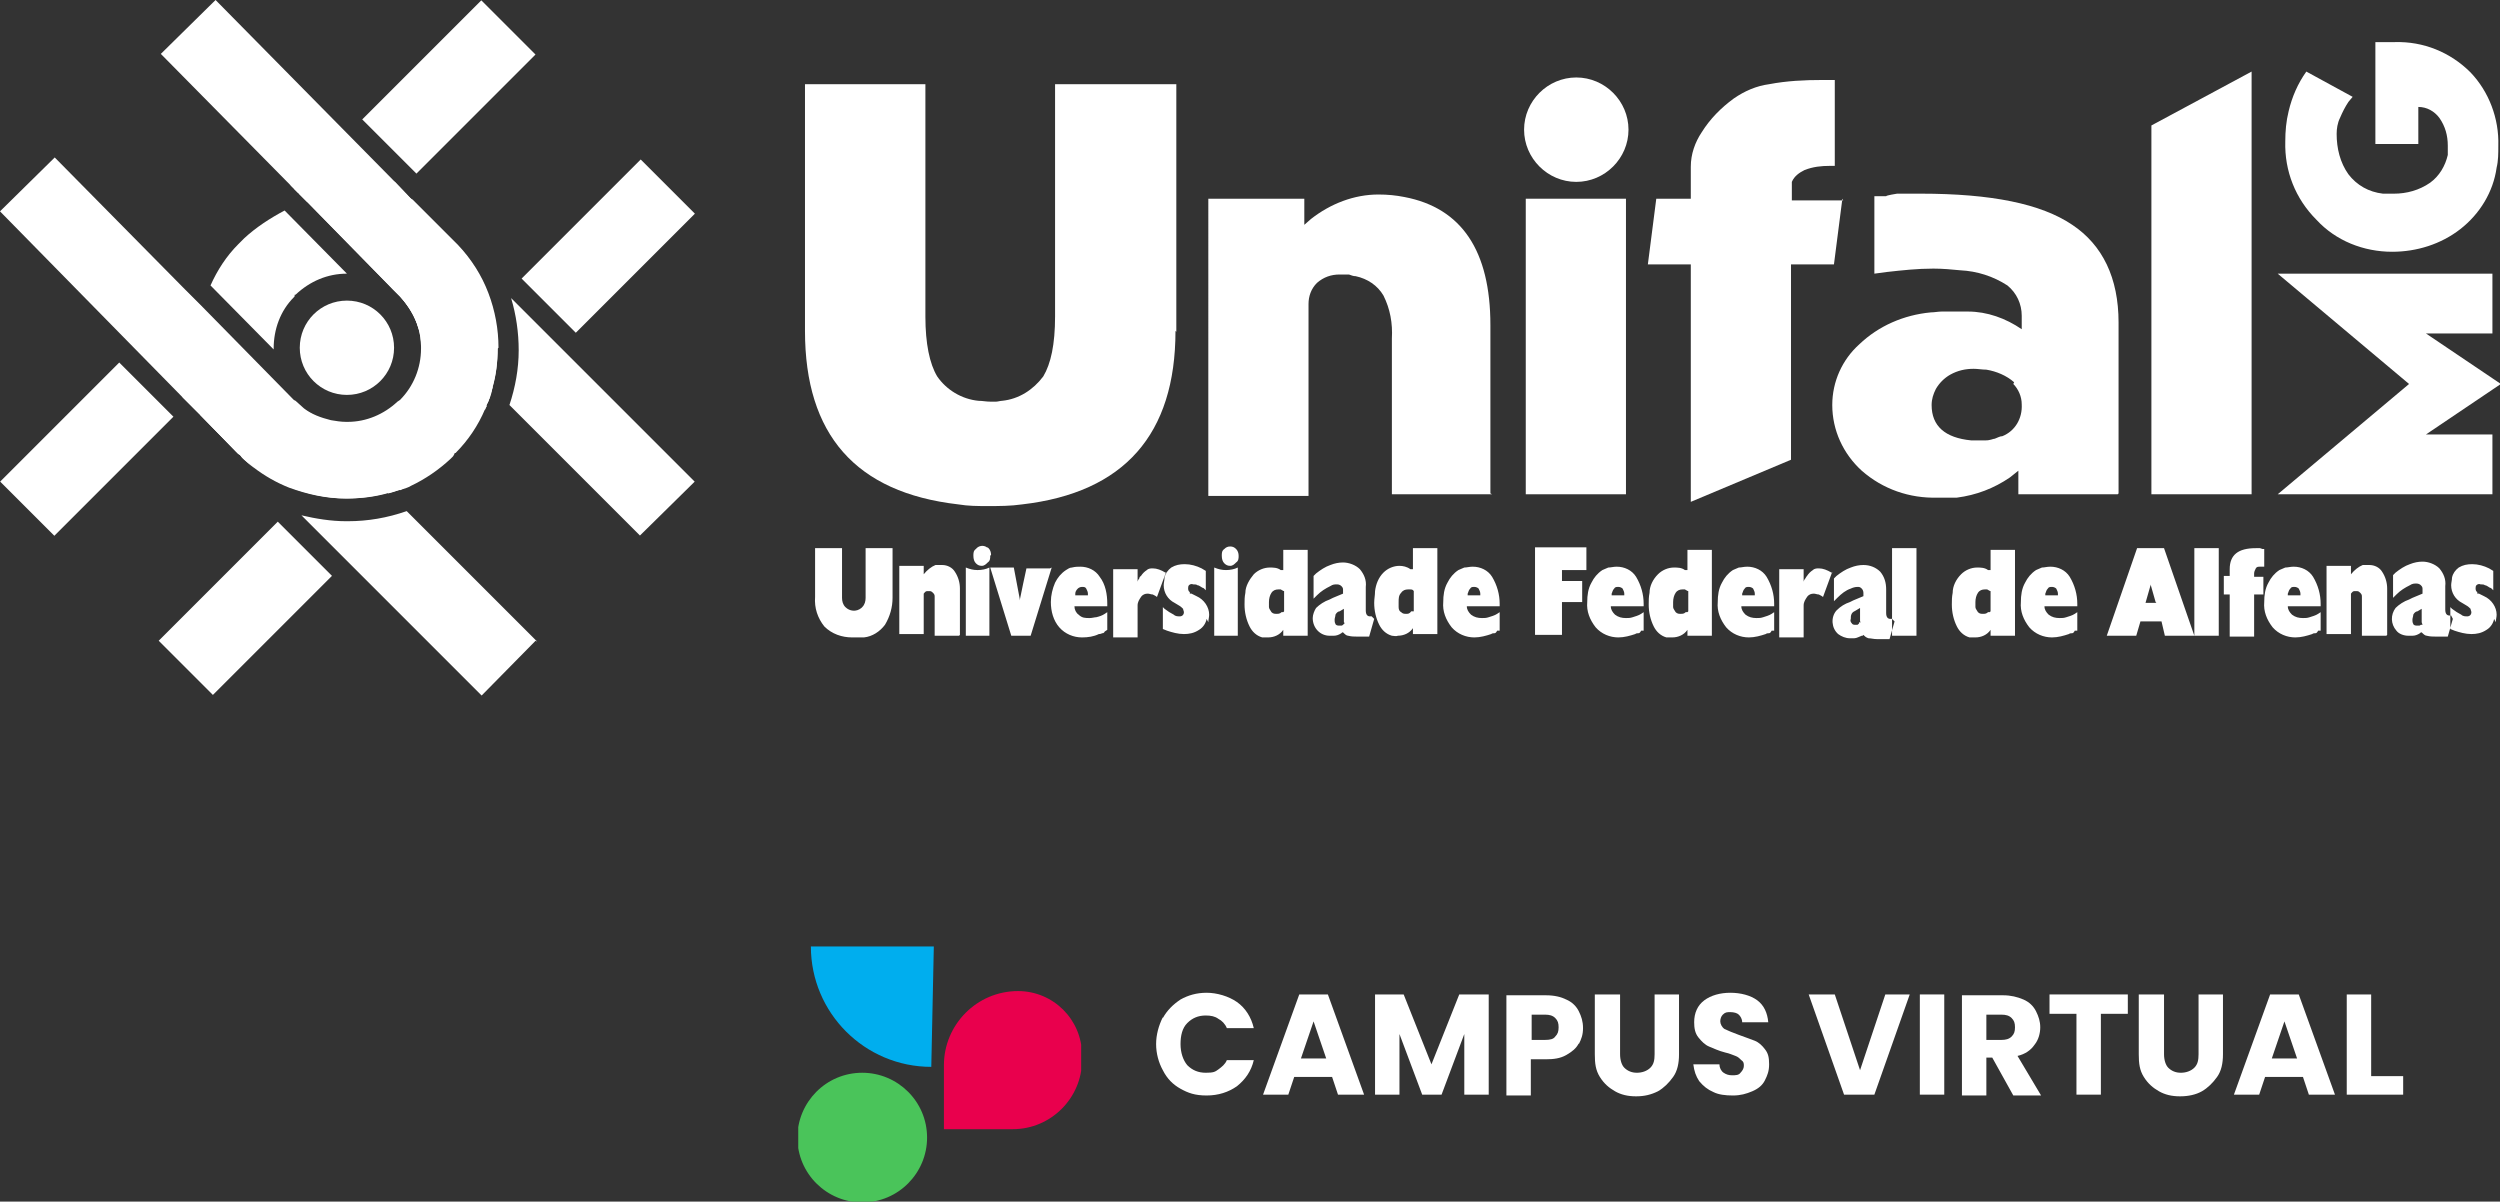
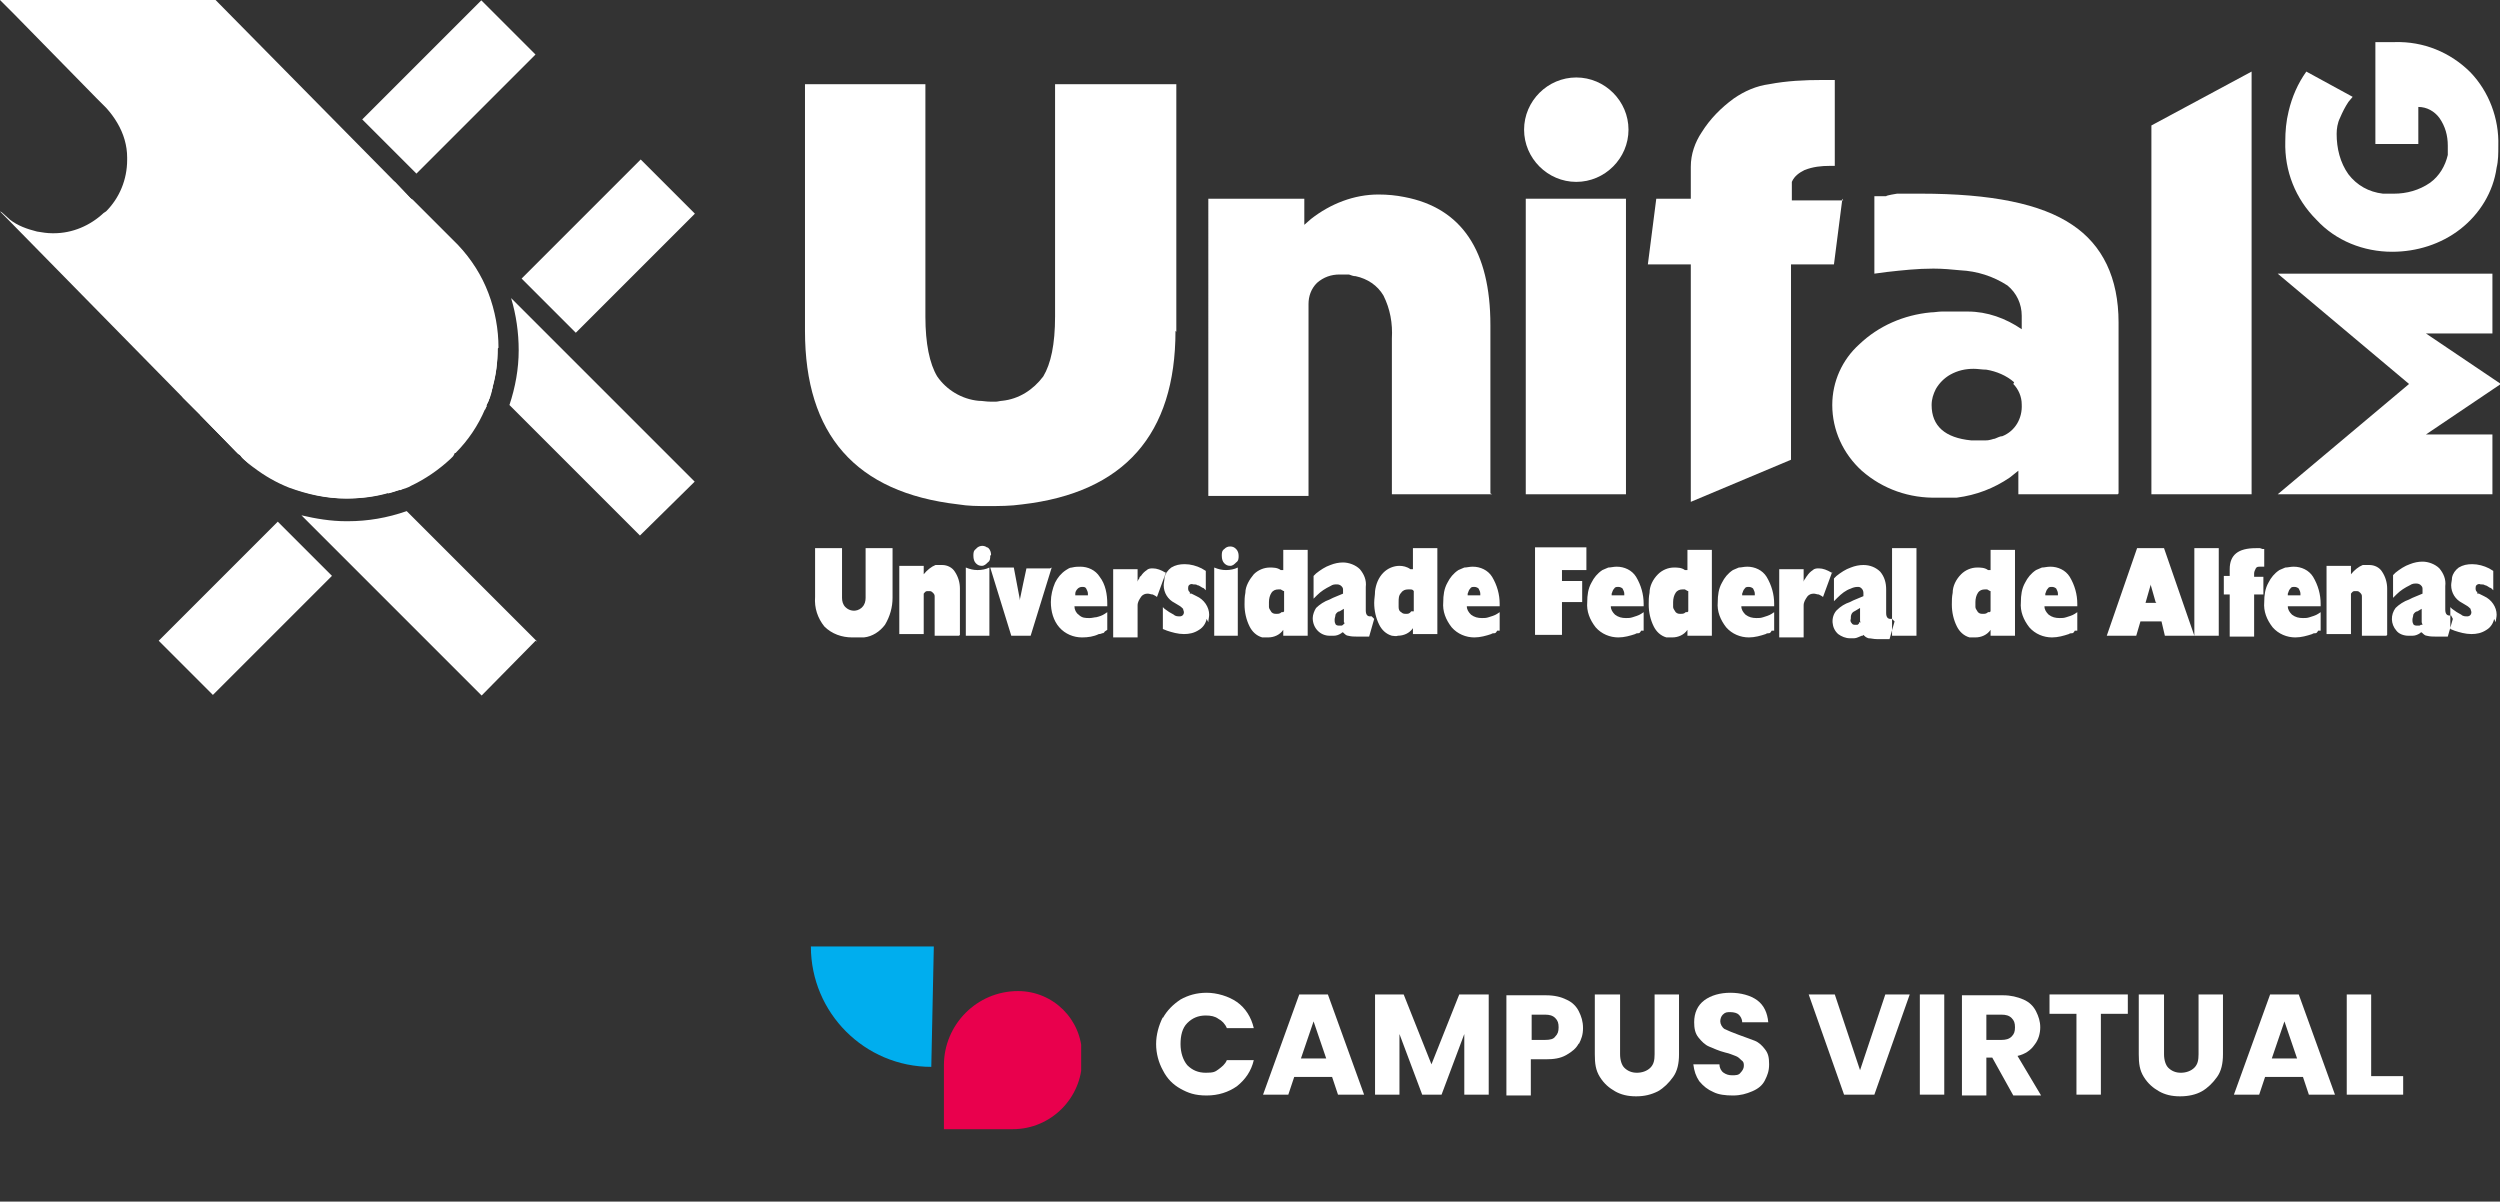
<svg xmlns="http://www.w3.org/2000/svg" version="1.1" viewBox="0 0 296.9 142.7">
  <rect x="0" y="0" width="296.9" height="142.7" fill="#333333" stroke="none" />
  <defs>
    <style>
      .cls-1 {
        fill: #e9004d;
      }

      .cls-2, .cls-3 {
        fill: #fff;
      }

      .cls-3 {
        fill-rule: evenodd;
      }

      .cls-4 {
        fill: none;
      }

      .cls-5 {
        clip-path: url(#clippath-1);
      }

      .cls-6 {
        fill: #00aeee;
      }

      .cls-7 {
        isolation: isolate;
      }

      .cls-8 {
        fill: #4ac45a;
      }

      .cls-9 {
        clip-path: url(#clippath);
      }
    </style>
    <clipPath id="clippath">
      <rect class="cls-4" x="0" width="296.9" height="82.6" />
    </clipPath>
    <clipPath id="clippath-1">
      <rect class="cls-4" x="94.8" y="112.4" width="33.6" height="30.3" />
    </clipPath>
  </defs>
  <g>
    <g id="Grupo_60">
      <g id="Grupo_59">
        <rect id="Retângulo_2" class="cls-2" x="19.2" y="67.7" width="20" height="9.1" transform="translate(-42.6 41.8) rotate(-45)" />
        <rect id="Retângulo_3" class="cls-2" x="62.2" y="24.7" width="20" height="9.1" transform="translate(.5 59.6) rotate(-45)" />
-         <rect id="Retângulo_4" class="cls-2" x=".3" y="48.8" width="20" height="9.1" transform="translate(-34.7 22.9) rotate(-45)" />
        <path id="Caminho_1" class="cls-2" d="M35.4,22.9v-.3s-.5-.2-.5-.2l.5.5Z" />
        <rect id="Retângulo_5" class="cls-2" x="43.3" y="5.8" width="20" height="9.1" transform="translate(8.3 40.7) rotate(-45)" />
        <g id="Grupo_2">
          <g class="cls-9">
            <g id="Grupo_1">
              <path id="Caminho_2" class="cls-2" d="M32.5,41.5l-7.5-7.6c.8-1.8,1.9-3.5,3.3-4.9l.7-.7c1.4-1.3,3.1-2.4,4.8-3.3l7.4,7.5c-2.3,0-4.4.9-6.1,2.5h-.1c0,.2,0,.2-.1.3-1.6,1.6-2.4,3.8-2.4,6.1,0,0,0,.1,0,.2" />
              <path id="Caminho_3" class="cls-2" d="M42.3,53l5.1,5.1c-.4.2-.9.3-1.3.4-1.7.5-3.4.7-5.1.7-2.3,0-4.5-.5-6.7-1.3-1.5-.6-2.9-1.4-4.2-2.4-.5-.4-1-.8-1.4-1.2h0s-.3-.4-.3-.4h-.1c0,0-.2-.2-.3-.3l-4.2-4.3c-.1-.3-.3-.6-.4-.9-.9-2.3-1.4-4.7-1.4-7.1,0-2,.3-3.9.9-5.8l1,1,10.9,11.1s0,0,.2.1c.3.3.7.6,1,.9.9.7,2,1.1,3.2,1.4l2,2,1.1,1.1Z" />
              <path id="Caminho_4" class="cls-2" d="M59.1,41.4h0c0,1.7-.2,3.2-.6,4.6-.1.5-.3.9-.4,1.4l-5-5-1.1-1.1-2.3-2.3c-.4-1.4-1.2-2.7-2.2-3.8l-1.1-1.1-9.9-10.1-1-1c4.3-1.4,8.8-1.2,13,.5.2,0,.3.1.5.2l3.5,3.5,1.9,1.9c1.6,1.7,2.8,3.6,3.6,5.7.8,2.1,1.2,4.3,1.2,6.5" />
              <path id="Caminho_5" class="cls-2" d="M63.6,76.1l-6.4,6.5-21.3-21.3s0,0-.1-.1h0c1.7.4,3.5.7,5.3.7h.2c2.4,0,4.7-.4,7-1.2l15.5,15.5Z" />
              <path id="Caminho_6" class="cls-2" d="M76.1,63.7l-15.6-15.6c.7-2.1,1.1-4.3,1.1-6.5,0-2.1-.3-4.2-.9-6.2l21.8,21.8-6.5,6.4Z" />
              <path id="Caminho_7" class="cls-2" d="M48.9,23.7l-2-2.1c-4.1-1.1-8.4-1-12.4.4l1,1,1,1c5.5-1.6,11.4-.4,15.9,3.2l-3.5-3.5ZM41.3,50.2h-.2c-.6,0-1.2,0-1.8-.2-1.1-.2-2.2-.7-3.2-1.4l10,10c.5-.1.9-.3,1.3-.4t0,0h.2c.3-.2.7-.4,1-.5l-7.5-7.5ZM47.5,35.1l-.4-.4h0c-.2-.2-.5-.4-.7-.6l1.1,1.1c1,1.1,1.8,2.3,2.2,3.8.2.7.3,1.4.3,2.1l7.6,7.6c0-.1.1-.2.1-.3v-.2c.2-.3.3-.5.4-.8.2-.4.3-.9.4-1.4l-10.9-11ZM28.9,54.3c-.2-.2-.4-.4-.6-.6-4.4-4.6-6-11.1-4.3-17.2l-1-1-1-1c-1.4,4.1-1.6,8.5-.3,12.7l2.2,2.2,4.2,4.3c0,0,.2.2.3.3h.1l.3.4h0c.4.4.9.8,1.4,1.2l-1.3-1.3Z" />
-               <path id="Caminho_8" class="cls-2" d="M28.3,53.9c0,0-.2-.2-.3-.3l-4.2-4.3-2.2-2.2L0,25.1l6.5-6.4,15.5,15.7,1,1,1,1,10.9,11.1s0,0,.2.1c.3.3.7.6,1,.9.9.7,2,1.1,3.2,1.4.6.1,1.2.2,1.8.2h.2c2.2,0,4.3-.9,5.9-2.4l.3-.2c1.6-1.6,2.5-3.8,2.5-6.1,0-.1,0-.2,0-.3,0-.7-.1-1.4-.3-2.1-.4-1.4-1.2-2.7-2.2-3.8l-1.1-1.1-9.9-10.1-1-1-1-1-15.4-15.6L25.6,0l21.3,21.6,2,2.1,3.5,3.5,1.9,1.9c1.6,1.7,2.8,3.6,3.6,5.7.8,2.1,1.2,4.3,1.2,6.5h0c0,1.7-.2,3.2-.6,4.6-.1.5-.3.9-.4,1.4,0,.3-.2.5-.3.8v.2c-.1.1-.2.2-.2.3-.8,1.9-2,3.7-3.5,5.2h-.1c0,.1-.2.4-.2.4,0,0-.2.2-.3.3-1.4,1.3-3,2.4-4.7,3.2-.3.2-.7.3-1,.4h-.2q0,0,0,0c-.4.2-.9.3-1.3.4-1.7.5-3.4.7-5.1.7-2.3,0-4.5-.5-6.7-1.3-1.5-.6-2.9-1.4-4.2-2.4-.5-.4-1-.8-1.4-1.2h0" />
+               <path id="Caminho_8" class="cls-2" d="M28.3,53.9c0,0-.2-.2-.3-.3l-4.2-4.3-2.2-2.2L0,25.1s0,0,.2.1c.3.3.7.6,1,.9.9.7,2,1.1,3.2,1.4.6.1,1.2.2,1.8.2h.2c2.2,0,4.3-.9,5.9-2.4l.3-.2c1.6-1.6,2.5-3.8,2.5-6.1,0-.1,0-.2,0-.3,0-.7-.1-1.4-.3-2.1-.4-1.4-1.2-2.7-2.2-3.8l-1.1-1.1-9.9-10.1-1-1-1-1-15.4-15.6L25.6,0l21.3,21.6,2,2.1,3.5,3.5,1.9,1.9c1.6,1.7,2.8,3.6,3.6,5.7.8,2.1,1.2,4.3,1.2,6.5h0c0,1.7-.2,3.2-.6,4.6-.1.5-.3.9-.4,1.4,0,.3-.2.5-.3.8v.2c-.1.1-.2.2-.2.3-.8,1.9-2,3.7-3.5,5.2h-.1c0,.1-.2.4-.2.4,0,0-.2.2-.3.3-1.4,1.3-3,2.4-4.7,3.2-.3.2-.7.3-1,.4h-.2q0,0,0,0c-.4.2-.9.3-1.3.4-1.7.5-3.4.7-5.1.7-2.3,0-4.5-.5-6.7-1.3-1.5-.6-2.9-1.4-4.2-2.4-.5-.4-1-.8-1.4-1.2h0" />
              <path id="Caminho_9" class="cls-3" d="M41.2,35.7c3.1,0,5.6,2.5,5.6,5.6,0,3.1-2.5,5.6-5.6,5.6-3.1,0-5.6-2.5-5.6-5.6s2.5-5.6,5.6-5.6h0" />
              <path id="Caminho_10" class="cls-3" d="M106,71c0,1.1-.3,2.2-.9,3.2-.6.8-1.5,1.4-2.5,1.5-.2,0-.5,0-.7,0-.2,0-.4,0-.7,0-1.2,0-2.4-.4-3.3-1.3-.8-1-1.2-2.2-1.1-3.5v-5.8h3.2v5.9c0,.4.1.8.4,1.1.5.5,1.3.6,1.9.1,0,0,0,0,.1-.1.3-.3.4-.7.4-1.1v-5.9h3.2v5.8ZM113.9,75.5h-2.9v-4.6c0-.2,0-.3-.2-.5-.1-.1-.2-.2-.4-.2,0,0-.2,0-.3,0-.2,0-.3.2-.4.3h0c0,0,0,.1,0,.1v4.7h-2.9v-8.1h2.9v1.2-.2c.4-.5.9-.9,1.4-1.1.1,0,.2,0,.4,0,.1,0,.2,0,.4,0,.6,0,1.2.3,1.5.8.4.6.6,1.3.6,2v5.5ZM117.6,66c0,.3,0,.6-.3.8-.2.2-.4.4-.7.4-.3,0-.5-.1-.7-.3-.2-.2-.3-.5-.3-.9,0-.3,0-.6.3-.8.3-.4.9-.5,1.3-.2,0,0,.1,0,.2.1.2.2.3.5.3.8M117.6,75.5h-2.9v-8.1c.5.2.9.3,1.4.3.5,0,1-.1,1.4-.3v8.1ZM124.9,67.4l-2.5,8.1h-2.3l-2.5-8.1h2.8l.7,3.7v.2s0,.2,0,.2v.2s0,.2,0,.2v-.4s0-.2,0-.2h0c0-.1.8-3.8.8-3.8h2.8ZM131.5,74.9v-2.2l-.3.2c-.3.2-.6.3-1,.4-.2,0-.5.1-.8.1-.5,0-.9,0-1.3-.4-.3-.2-.5-.6-.5-1h3.9v-.3c0-1.1-.2-2.3-.9-3.2-.5-.8-1.4-1.2-2.3-1.2-.3,0-.6,0-1,.1-.3,0-.5.2-.7.3-.6.4-1,.9-1.3,1.5-.3.7-.5,1.5-.5,2.3,0,1.1.3,2.2,1,3,.7.8,1.7,1.2,2.7,1.2.7,0,1.4-.1,2-.4.1,0,.2,0,.4-.1.1,0,.2,0,.3-.2l.3-.2ZM129.2,70.7h-1.5v-.2c0-.2.1-.4.3-.6.1-.1.3-.2.5-.2.2,0,.4,0,.5.2.1.2.2.4.2.6v.2ZM138.5,67.9l-1.1,3c-.1-.1-.3-.2-.5-.3-.2,0-.4-.1-.6-.1-.3,0-.6.1-.8.4-.2.3-.4.6-.4,1v.4s0,3.4,0,3.4h-2.9v-8.1h2.9v1.5c0-.1.1-.3.2-.4,0-.2.2-.3.2-.3.2-.3.4-.5.7-.7.2-.2.5-.2.7-.2.5,0,1,.2,1.5.5h.1ZM143.5,73.9c0-.3.1-.6.1-.9,0-.9-.6-1.8-1.5-2.2l-.6-.3h-.2c0-.1,0-.2,0-.2-.1,0-.2-.2-.2-.4,0-.1,0-.3.1-.4.1-.1.3-.2.5-.1.2,0,.4,0,.5.1.2,0,.4.2.6.3,0,0,.1,0,.2.1,0,0,.1.1.2.2v-2.3l-.5-.3c-.6-.3-1.3-.5-2-.5-.6,0-1.1.1-1.6.4-.4.3-.7.7-.8,1.2,0,.3-.1.6-.1.9,0,.9.5,1.7,1.3,2.1l.5.3c.2.1.4.3.5.4,0,.1.1.3.1.4,0,.3-.2.5-.5.5-.2,0-.5,0-.7-.2-.4-.2-.7-.4-1.1-.7l-.2-.2v2.6l.5.2c.6.2,1.3.4,2,.4.6,0,1.2-.1,1.8-.5.5-.3.8-.8.9-1.3M147.1,66c0,.3,0,.6-.3.8-.2.2-.4.4-.7.4-.3,0-.5-.1-.7-.3-.2-.2-.3-.5-.3-.9,0-.3,0-.6.3-.8.2-.2.4-.3.7-.3.3,0,.5.1.7.3.2.2.3.5.3.8M147.1,75.5h-2.9v-8.1c.5.2.9.3,1.4.3.5,0,1-.1,1.4-.3v8.1ZM155.3,75.5h-2.9v-.7c-.4.6-1.1.9-1.8.9-.2,0-.5,0-.7,0-.7-.2-1.2-.7-1.5-1.3-.4-.8-.6-1.7-.6-2.6,0-.5,0-.9.1-1.4,0-.8.5-1.6,1-2.2.5-.5,1.2-.8,1.9-.8.4,0,.9,0,1.3.3h.3c0,.1,0-2.4,0-2.4h2.9v10.4ZM152.5,72.6v-2.4c-.1,0-.2-.1-.4-.2,0,0-.2,0-.3,0-.3,0-.6.1-.8.4-.2.3-.3.7-.3,1.1,0,.2,0,.4,0,.6,0,.2.2.4.3.6.2.2.4.2.6.2.2,0,.4,0,.6-.2h.2ZM163.2,73.5l-.6,2.1h-.2s-.3,0-.3,0h-1c-.3,0-.6,0-1-.1-.2,0-.4-.2-.6-.4h-.1c0,0-.1.1-.1.1-.3.2-.6.3-.9.3-.2,0-.4,0-.5,0-1.1,0-2-.9-2-2.1,0-.4.2-.9.4-1.2.4-.4,1-.8,1.6-1l.4-.2,1.2-.5v-.4c0-.2,0-.3-.2-.5-.1-.1-.3-.2-.5-.2-.3,0-.5,0-.8.2-.6.3-1.1.6-1.6,1.1l-.4.4v-2.7l.3-.3c.5-.4,1.1-.8,1.7-1,.5-.2,1-.3,1.5-.3.7,0,1.5.3,2,.8.5.6.8,1.3.7,2.1v2.8c0,.5.2.7.5.7,0,0,.1,0,.2,0h0ZM159.6,73.9v-1.6l-.5.3c-.2,0-.4.2-.5.4,0,.2-.1.4-.1.6,0,.2,0,.3.1.5,0,.1.2.2.4.2,0,0,.2,0,.3,0,0,0,.1,0,.2-.1l.2-.2ZM170.7,75.5v-10.4h-2.9v2.5h-.3c-.4-.3-.9-.4-1.3-.4-.7,0-1.4.3-1.9.8-.6.6-.9,1.4-1,2.2,0,.5-.1.9-.1,1.4,0,.9.2,1.8.6,2.6.3.6.8,1.1,1.5,1.3.2,0,.5.1.7,0,.7,0,1.4-.3,1.8-.9v.7h2.9ZM167.8,72.6h-.2c-.2.3-.4.3-.6.3-.2,0-.4,0-.6-.2-.2-.1-.3-.3-.3-.6,0-.2,0-.4,0-.6,0-.4,0-.8.3-1.1.2-.3.5-.4.8-.4,0,0,.2,0,.3,0,.1,0,.3,0,.4.2v2.4ZM178.1,74.9h-.3c-.1.2-.2.3-.3.3-.1,0-.3,0-.4.1-.6.2-1.3.4-2,.4-1,0-2-.4-2.7-1.2-.7-.9-1.1-1.9-1-3,0-.8.1-1.6.5-2.3.3-.6.7-1.1,1.3-1.5.2-.1.5-.2.7-.3.3,0,.6-.1,1-.1.9,0,1.8.4,2.3,1.2.6,1,.9,2.1.9,3.2v.3h-3.9c0,.4.2.7.5,1,.4.3.8.4,1.3.4.3,0,.5,0,.8-.1.3-.1.7-.2,1-.4l.3-.2v2.2ZM175.8,70.7v-.2c0-.2-.1-.4-.2-.6-.1-.1-.3-.2-.5-.2-.2,0-.4,0-.5.2-.2.2-.2.4-.3.6v.2h1.5ZM188.4,67.7h-2.9v1.3h2.4v2.5h-2.4v3.9h-3.2v-10.4h6.1v2.5ZM195.2,74.9h-.3c-.1.2-.2.3-.3.3-.1,0-.3,0-.4.1-.6.2-1.3.4-2,.4-1,0-2-.4-2.7-1.2-.7-.9-1.1-1.9-1-3,0-.8.1-1.6.5-2.3.3-.6.7-1.1,1.3-1.5.2-.1.5-.2.7-.3.3,0,.6-.1,1-.1.9,0,1.8.4,2.3,1.2.6,1,.9,2.1.9,3.2v.3h-3.9c0,.4.2.7.5,1,.4.3.8.4,1.3.4.3,0,.5,0,.8-.1.3-.1.7-.2,1-.4l.3-.2v2.2ZM192.9,70.7v-.2c0-.2-.1-.4-.2-.6-.1-.1-.3-.2-.5-.2-.2,0-.4,0-.5.2-.2.2-.2.4-.3.6v.2h1.5ZM203.3,75.5h-2.9v-.7c-.4.6-1.1.9-1.8.9-.2,0-.5,0-.7,0-.7-.2-1.2-.7-1.5-1.3-.4-.8-.6-1.7-.6-2.6,0-.5,0-.9.1-1.4,0-.8.4-1.6,1-2.2.5-.5,1.2-.8,1.9-.8.4,0,.9,0,1.3.3h.3c0,.1,0-2.4,0-2.4h2.9v10.4ZM200.5,72.6v-2.4c-.1,0-.2-.1-.4-.2,0,0-.2,0-.3,0-.3,0-.6.1-.8.4-.2.3-.3.7-.3,1.1,0,.2,0,.4,0,.6,0,.2.2.4.3.6.2.2.4.2.6.2.2,0,.4,0,.6-.2h.2ZM210.7,74.9h-.3c-.1.2-.2.3-.3.3-.1,0-.3,0-.4.1-.6.2-1.3.4-2,.4-1,0-2-.4-2.7-1.2-.7-.9-1.1-1.9-1-3,0-.8.1-1.6.5-2.3.3-.6.7-1.1,1.3-1.5.2-.1.5-.2.7-.3.3,0,.6-.1,1-.1.9,0,1.8.4,2.3,1.2.6,1,.9,2.1.9,3.2v.3h-3.9c0,.4.2.7.5,1,.4.3.8.4,1.3.4.3,0,.5,0,.8-.1.3-.1.7-.2,1-.4l.3-.2v2.2ZM208.4,70.7v-.2c0-.2-.1-.4-.2-.6-.1-.1-.3-.2-.5-.2-.2,0-.4,0-.5.2-.2.2-.2.4-.3.6v.2h1.5ZM217.6,67.9l-1.1,3c-.1-.1-.3-.2-.5-.3-.2,0-.4-.1-.6-.1-.3,0-.6.1-.8.4-.2.3-.4.6-.4,1v.4s0,3.4,0,3.4h-2.9v-8.1h2.9v1.5c0-.1.1-.3.2-.4.1-.2.2-.3.2-.3.2-.3.4-.5.7-.7.2-.2.5-.2.7-.2.5,0,1,.2,1.5.5h.1ZM224.7,73.5h0c0,0-.1,0-.2,0-.3,0-.5-.2-.5-.7v-2.8c0-.8-.2-1.5-.7-2.1-.5-.5-1.2-.8-2-.8-.5,0-1,.1-1.5.3-.6.2-1.2.6-1.7,1l-.3.3v2.7l.4-.4c.5-.5,1-.9,1.6-1.1.2-.1.5-.2.8-.2.2,0,.3,0,.5.2.1.1.2.3.2.5v.4l-1.2.5-.4.2c-.6.2-1.1.5-1.6,1-.7.8-.6,2.1.2,2.8.4.3.9.5,1.4.5.2,0,.4,0,.5,0,.3,0,.6-.2.9-.3h.1c0,0,.1-.1.1-.1.2.2.3.3.6.4.3,0,.6.1,1,.1h1.3s.2,0,.2,0l.6-2.1ZM221,73.9h-.2c0,.2-.1.2-.2.3,0,0-.2,0-.3,0-.1,0-.3,0-.4-.2-.1-.1-.2-.3-.1-.5,0-.2,0-.4.1-.6.1-.2.3-.3.5-.4l.5-.3v1.6ZM227.6,75.5h-2.9v-10.4h2.9v10.4ZM239.3,75.5h-2.9v-.7c-.4.6-1.1.9-1.8.9-.2,0-.5,0-.7,0-.7-.2-1.2-.7-1.5-1.3-.4-.8-.6-1.7-.6-2.6,0-.5,0-.9.1-1.4,0-.8.4-1.6,1-2.2.5-.5,1.2-.8,1.9-.8.4,0,.9,0,1.3.3h.3c0,.1,0-2.4,0-2.4h2.9v10.4ZM236.4,72.6v-2.4c-.1,0-.2-.1-.4-.2,0,0-.2,0-.3,0-.3,0-.6.1-.8.4-.2.3-.3.7-.3,1.1,0,.2,0,.4,0,.6,0,.2.2.4.3.6.2.2.4.2.6.2.2,0,.4,0,.6-.2h.2ZM246.7,74.9h-.3c-.1.2-.2.3-.3.3-.1,0-.3,0-.4.1-.6.2-1.3.4-2,.4-1,0-2-.4-2.7-1.2-.7-.9-1.1-1.9-1-3,0-.8.1-1.6.5-2.3.3-.6.7-1.1,1.3-1.5.2-.1.5-.2.7-.3.3,0,.6-.1,1-.1.9,0,1.8.4,2.3,1.2.6,1,.9,2.1.9,3.2v.3h-3.9c0,.4.2.7.5,1,.4.3.8.4,1.3.4.3,0,.5,0,.8-.1.3-.1.7-.2,1-.4l.3-.2v2.2ZM244.4,70.7v-.2c0-.2-.1-.4-.2-.6-.1-.1-.3-.2-.5-.2-.2,0-.4,0-.5.2-.2.2-.2.4-.3.6v.2h1.5ZM260.6,75.5h-3.5l-.4-1.7h-2.5l-.5,1.7h-3.5l3.6-10.4h3.2l3.6,10.4ZM256,71.5l-.6-2.1v-.2s0,0,0,0v-.4s0,.2,0,.2c0,0,0,.1,0,.2,0,0,0,.2,0,.3l-.6,2.1h1.3ZM263.5,75.5h-2.9v-10.4h2.9v10.4ZM268.8,67.3h0s0,0,0,0h-.2c0,0-.2,0-.2,0-.2,0-.4,0-.5.2-.1.2-.2.4-.2.6v.4h1.1v2.1h-1.1v5h-2.9v-5h-.7v-2.2h.7v-.8c0-1.7,1-2.5,3.1-2.5h.5c0,0,.3.1.3.1h.2s0,2.1,0,2.1ZM275.6,74.9h-.3c-.1.2-.2.3-.3.3-.1,0-.3,0-.4.1-.6.2-1.3.4-2,.4-1,0-2-.4-2.7-1.2-.7-.9-1.1-1.9-1-3,0-.8.1-1.6.5-2.3.3-.6.7-1.1,1.3-1.5.2-.1.5-.2.7-.3.3,0,.6-.1,1-.1.9,0,1.8.4,2.3,1.2.6,1,.9,2.1.9,3.2v.3h-3.9c0,.4.2.7.5,1,.4.3.8.4,1.3.4.3,0,.5,0,.8-.1.3-.1.7-.2,1-.4l.3-.2v2.2ZM273.2,70.7v-.2c0-.2-.1-.4-.2-.6-.1-.1-.3-.2-.5-.2-.2,0-.4,0-.5.2-.2.2-.2.4-.3.6v.2h1.5ZM283.4,75.5h-2.9v-4.6c0-.2,0-.3-.2-.5-.1-.1-.2-.2-.4-.2,0,0-.2,0-.3,0-.2,0-.3.2-.4.3h0c0,0,0,.1,0,.1v4.7h-2.9v-8.1h2.9v1.2-.2c.4-.5.9-.9,1.4-1.1.1,0,.2,0,.4,0,.1,0,.2,0,.4,0,.6,0,1.2.3,1.5.8.4.6.6,1.3.6,2v5.5ZM291.3,73.5l-.6,2.1h-.2s-.3,0-.3,0h-1c-.3,0-.6,0-1-.1-.2,0-.4-.2-.6-.4h-.1c0,0-.1.1-.1.1-.3.2-.6.3-.9.3-.2,0-.4,0-.5,0-.5,0-1.1-.2-1.4-.6-.7-.8-.7-1.9-.1-2.7.4-.4,1-.8,1.6-1l.4-.2,1.2-.5v-.5c0-.2,0-.3-.2-.5-.1-.1-.3-.2-.5-.2-.3,0-.5,0-.8.2-.6.3-1.1.6-1.6,1.1l-.4.4v-2.7l.3-.3c.5-.4,1.1-.8,1.7-1,.5-.2,1-.3,1.5-.3.7,0,1.5.3,2,.8.5.6.8,1.3.7,2.1v2.8c0,.5.2.7.5.7,0,0,.1,0,.2,0h0ZM287.6,73.9v-1.6l-.5.3c-.2,0-.4.2-.5.4,0,.2-.1.4-.1.6,0,.2,0,.3.1.5,0,.1.2.2.4.2,0,0,.2,0,.3,0,0,0,.1,0,.2-.1h.2ZM296.4,73.9c0-.3.1-.6.1-.9,0-.9-.6-1.8-1.5-2.2l-.6-.3h-.2c0-.1,0-.2,0-.2-.1,0-.2-.2-.2-.4,0-.1,0-.3.1-.4.1-.1.3-.2.5-.1.2,0,.4,0,.5.1.2,0,.4.2.6.3,0,0,.1,0,.2.1,0,0,.1.1.2.2v-2.3l-.5-.3c-.6-.3-1.3-.5-2-.5-.6,0-1.1.1-1.6.4-.4.3-.7.7-.8,1.2,0,.3-.1.6-.1.9,0,.9.5,1.7,1.3,2.1l.5.3c.2.1.4.3.5.4,0,.1.1.3.1.4,0,.3-.2.5-.5.5-.2,0-.5,0-.7-.2-.4-.2-.7-.4-1.1-.7l-.2-.2v2.6l.5.2c.6.2,1.3.4,2,.4.6,0,1.2-.1,1.8-.5.5-.3.8-.8.9-1.3" />
              <path id="Caminho_11" class="cls-3" d="M139.6,39.3c0,12.3-6.1,19.2-18.2,20.6-1.4.2-2.7.2-4.1.2-1.2,0-2.3,0-3.5-.2-12.2-1.4-18.2-8.3-18.2-20.6V10h14.3v27.6c0,3.2.5,5.6,1.4,7.1,1.1,1.6,2.9,2.7,4.9,2.9.5,0,.9.1,1.4.1h.7c.2,0,.5-.1.7-.1,2-.2,3.7-1.3,4.9-2.9.9-1.5,1.4-3.8,1.4-7.1V10h14.4v29.4Z" />
              <path id="Caminho_12" class="cls-3" d="M177.2,58.7h-11.9v-18.5c.1-1.8-.2-3.5-1-5.1-.7-1.2-1.9-2-3.3-2.3-.3,0-.5-.1-.8-.2-.4,0-.7,0-1.1,0-1,0-1.9.3-2.7,1-.7.7-1,1.6-1,2.5v22.8h-11.9V23.6h11.4v3.1l.8-.7c2.3-1.8,5.1-2.9,8-2.9,1.1,0,2.1.1,3.1.3,6.8,1.3,10.2,6.4,10.2,15.2v20Z" />
              <rect id="Retângulo_6" class="cls-2" x="181.2" y="23.6" width="11.9" height="35.1" />
              <path id="Caminho_13" class="cls-3" d="M218.8,23.6l-1,7.8h-5.1v23.2l-11.9,5v-28.2h-5.1l1-7.8h4.1v-3.8c0-1.5.5-2.9,1.3-4.1,1-1.6,2.3-2.9,3.8-4,1.3-.9,2.7-1.5,4.2-1.7,2.1-.4,4.2-.5,6.3-.5h1.5v10.2h-.6c-1,0-2,.1-3,.5-.6.3-1.2.7-1.5,1.4v2.2h6.1Z" />
              <path id="Caminho_14" class="cls-3" d="M251.5,58.7h-11.8v-2.8l-1,.8c-1.9,1.3-4,2.1-6.3,2.4-.4,0-.7,0-1.1,0-.3,0-.8,0-1.2,0-3.3.1-6.5-1-9-3.2-2.2-2-3.5-4.8-3.5-7.8,0-2.8,1.2-5.4,3.2-7.2,2.3-2.2,5.3-3.5,8.5-3.8.4,0,.9-.1,1.3-.1h1.2c.8,0,1.5,0,1.9,0,2.3,0,4.5.8,6.4,2.1v-1.6c0-1.4-.6-2.7-1.7-3.6-1.7-1.1-3.6-1.7-5.6-1.8-1-.1-2.1-.2-3.2-.2-1.9,0-3.7.2-5.5.4l-1.5.2v-9.2h1.4c0-.1,1.3-.3,1.3-.3h2.8c8.4,0,14.3,1.2,18,3.7,3.6,2.4,5.5,6.3,5.5,11.6v20.3ZM239.2,45.4c-.9-.8-2.1-1.3-3.3-1.5-.5,0-1-.1-1.5-.1-1,0-1.9.2-2.8.7-.7.4-1.3,1-1.7,1.7-.3.6-.5,1.2-.5,1.9,0,2.5,1.6,3.9,4.7,4.2h1.7c.6,0,.9-.2,1.1-.2.3-.1.6-.3.9-.3,1.5-.6,2.4-2.1,2.3-3.8,0-.9-.4-1.8-1-2.4" />
              <path id="Caminho_15" class="cls-3" d="M267.4,58.7h-11.9V14.9l11.9-6.4v50.2Z" />
              <path id="Caminho_16" class="cls-3" d="M296,32.5v7.1h-7.9l8.9,6-8.9,6h7.9v7.1h-25.5l15.6-13.1-15.6-13.1h25.5ZM284.4,5c3.4-.1,6.6,1.2,9,3.6,2.2,2.3,3.4,5.5,3.3,8.7,0,.9,0,1.8-.2,2.6-.4,2.9-2,5.5-4.3,7.3-2.3,1.8-5.2,2.7-8.1,2.7-3.4,0-6.7-1.3-9-3.8-2.5-2.5-3.8-5.8-3.7-9.3,0-1.2.1-2.4.4-3.6.4-1.7,1.1-3.3,2.1-4.7l5.5,3-.5.6c-.4.6-.7,1.2-1,1.9-.3.6-.4,1.3-.4,1.9,0,1.7.4,3.4,1.4,4.8,1,1.3,2.4,2.1,4.1,2.3.2,0,.4,0,.7,0,.2,0,.4,0,.6,0,1.5,0,3-.4,4.3-1.3,1.1-.8,1.8-2,2.1-3.3,0-.2,0-.4,0-.6v-.5c0-1.2-.3-2.3-1-3.3-.6-.8-1.5-1.3-2.5-1.3v4.4h-5.1V5c.3,0,.6,0,.9,0,.3,0,.5,0,.8,0s.5,0,.8,0" />
              <path id="Caminho_17" class="cls-3" d="M187.2,9.2c3.4,0,6.2,2.8,6.2,6.2,0,3.4-2.8,6.2-6.2,6.2-3.4,0-6.2-2.8-6.2-6.2,0-3.4,2.8-6.2,6.2-6.2" />
            </g>
          </g>
        </g>
      </g>
      <g class="cls-5">
        <g id="Grupo_4">
          <path id="Caminho_18" class="cls-6" d="M110.6,126.7c-7.9,0-14.3-6.4-14.3-14.3h0s14.6,0,14.6,0l-.3,14.3Z" />
          <path id="Caminho_19" class="cls-1" d="M112.1,134.1v-7.6c0-4.8,3.9-8.8,8.8-8.8,4.2,0,7.6,3.4,7.6,7.6h0v.6c0,4.5-3.7,8.2-8.2,8.2h-8.2Z" />
-           <path id="Caminho_20" class="cls-8" d="M110.1,135.1c0,4.2-3.4,7.7-7.7,7.7-4.2,0-7.7-3.4-7.7-7.7,0-4.2,3.4-7.7,7.7-7.7h0c4.2,0,7.7,3.4,7.7,7.7h0" />
        </g>
      </g>
      <g id="CAMPUS_VIRTUAL" class="cls-7">
        <g class="cls-7">
          <path class="cls-2" d="M138.1,120.9c.5-.9,1.2-1.6,2.1-2.2.9-.5,1.9-.8,3.1-.8s2.6.4,3.6,1.1c1,.7,1.7,1.8,2,3.1h-3.2c-.2-.5-.6-.9-1-1.1-.4-.3-.9-.4-1.5-.4-.9,0-1.6.3-2.2.9-.6.6-.8,1.5-.8,2.5s.3,1.9.8,2.5c.6.6,1.3.9,2.2.9s1.1-.1,1.5-.4c.4-.3.8-.6,1-1.1h3.2c-.3,1.3-1,2.3-2,3.1-1,.7-2.2,1.1-3.6,1.1s-2.2-.3-3.1-.8-1.6-1.2-2.1-2.2c-.5-.9-.8-2-.8-3.1s.3-2.2.8-3.2Z" />
          <path class="cls-2" d="M158.2,127.9h-4.5l-.7,2.1h-3l4.3-11.9h3.4l4.3,11.9h-3.1l-.7-2.1ZM157.5,125.7l-1.5-4.4-1.5,4.4h2.9Z" />
          <path class="cls-2" d="M176.8,118.1v11.9h-2.9v-7.2l-2.7,7.2h-2.3l-2.7-7.2v7.2h-2.9v-11.9h3.4l3.3,8.3,3.3-8.3h3.4Z" />
          <path class="cls-2" d="M187.5,123.9c-.3.6-.8,1-1.5,1.4-.7.4-1.5.5-2.4.5h-1.8v4.3h-2.9v-11.9h4.7c1,0,1.8.2,2.4.5.7.3,1.2.8,1.5,1.4.3.6.5,1.2.5,2s-.2,1.3-.5,1.9ZM184.7,123.1c.3-.3.4-.6.4-1.1s-.1-.8-.4-1.1c-.3-.3-.7-.4-1.2-.4h-1.6v3h1.6c.6,0,1-.1,1.2-.4Z" />
          <path class="cls-2" d="M192.4,118.1v7.1c0,.7.2,1.3.5,1.6.4.4.9.6,1.5.6s1.2-.2,1.6-.6c.4-.4.5-.9.5-1.6v-7.1h2.9v7.1c0,1.1-.2,2-.7,2.7-.5.7-1.1,1.3-1.8,1.7-.8.4-1.6.6-2.6.6s-1.8-.2-2.5-.6c-.7-.4-1.3-.9-1.8-1.7s-.6-1.6-.6-2.7v-7.1h2.9Z" />
          <path class="cls-2" d="M203.5,129.7c-.7-.3-1.2-.7-1.7-1.3-.4-.6-.6-1.2-.7-2h3.1c0,.4.2.8.5,1s.6.3,1,.3.8,0,1-.3c.2-.2.4-.5.4-.8s0-.5-.3-.7c-.2-.2-.4-.4-.7-.5s-.7-.3-1.2-.4c-.8-.2-1.4-.5-1.9-.7-.5-.2-.9-.6-1.3-1.1-.4-.5-.5-1.1-.5-1.8,0-1.1.4-2,1.2-2.6s1.9-.9,3.1-.9,2.4.3,3.2.9,1.2,1.5,1.3,2.6h-3.1c0-.4-.2-.7-.4-.9s-.6-.3-1-.3-.6,0-.9.3c-.2.2-.3.5-.3.8s.2.7.5.9c.4.2.9.4,1.7.7.8.3,1.4.5,1.9.7s.9.6,1.2,1c.4.5.5,1,.5,1.8s-.2,1.3-.5,1.9c-.3.6-.8,1-1.5,1.3-.7.3-1.4.5-2.3.5s-1.7-.1-2.3-.4Z" />
          <path class="cls-2" d="M226.8,118.1l-4.2,11.9h-3.6l-4.2-11.9h3.1l3,9,3-9h3.1Z" />
          <path class="cls-2" d="M230.9,118.1v11.9h-2.9v-11.9h2.9Z" />
          <path class="cls-2" d="M239.1,130.1l-2.5-4.5h-.7v4.5h-2.9v-11.9h4.9c.9,0,1.7.2,2.4.5.7.3,1.2.8,1.5,1.4.3.6.5,1.2.5,1.9s-.2,1.5-.7,2.1c-.4.6-1.1,1.1-2,1.3l2.8,4.7h-3.3ZM235.9,123.5h1.8c.5,0,.9-.1,1.2-.4.3-.3.4-.6.4-1.1s-.1-.8-.4-1.1c-.3-.3-.7-.4-1.2-.4h-1.8v3Z" />
          <path class="cls-2" d="M252.7,118.1v2.3h-3.2v9.6h-2.9v-9.6h-3.2v-2.3h9.2Z" />
          <path class="cls-2" d="M257,118.1v7.1c0,.7.2,1.3.5,1.6.4.4.9.6,1.5.6s1.2-.2,1.6-.6c.4-.4.5-.9.5-1.6v-7.1h2.9v7.1c0,1.1-.2,2-.7,2.7-.5.7-1.1,1.3-1.8,1.7s-1.6.6-2.6.6-1.8-.2-2.5-.6-1.3-.9-1.8-1.7-.6-1.6-.6-2.7v-7.1h2.9Z" />
          <path class="cls-2" d="M273.5,127.9h-4.5l-.7,2.1h-3l4.3-11.9h3.4l4.3,11.9h-3.1l-.7-2.1ZM272.8,125.7l-1.5-4.4-1.5,4.4h2.9Z" />
          <path class="cls-2" d="M281.6,127.8h3.8v2.2h-6.7v-11.9h2.9v9.7Z" />
        </g>
      </g>
    </g>
  </g>
</svg>